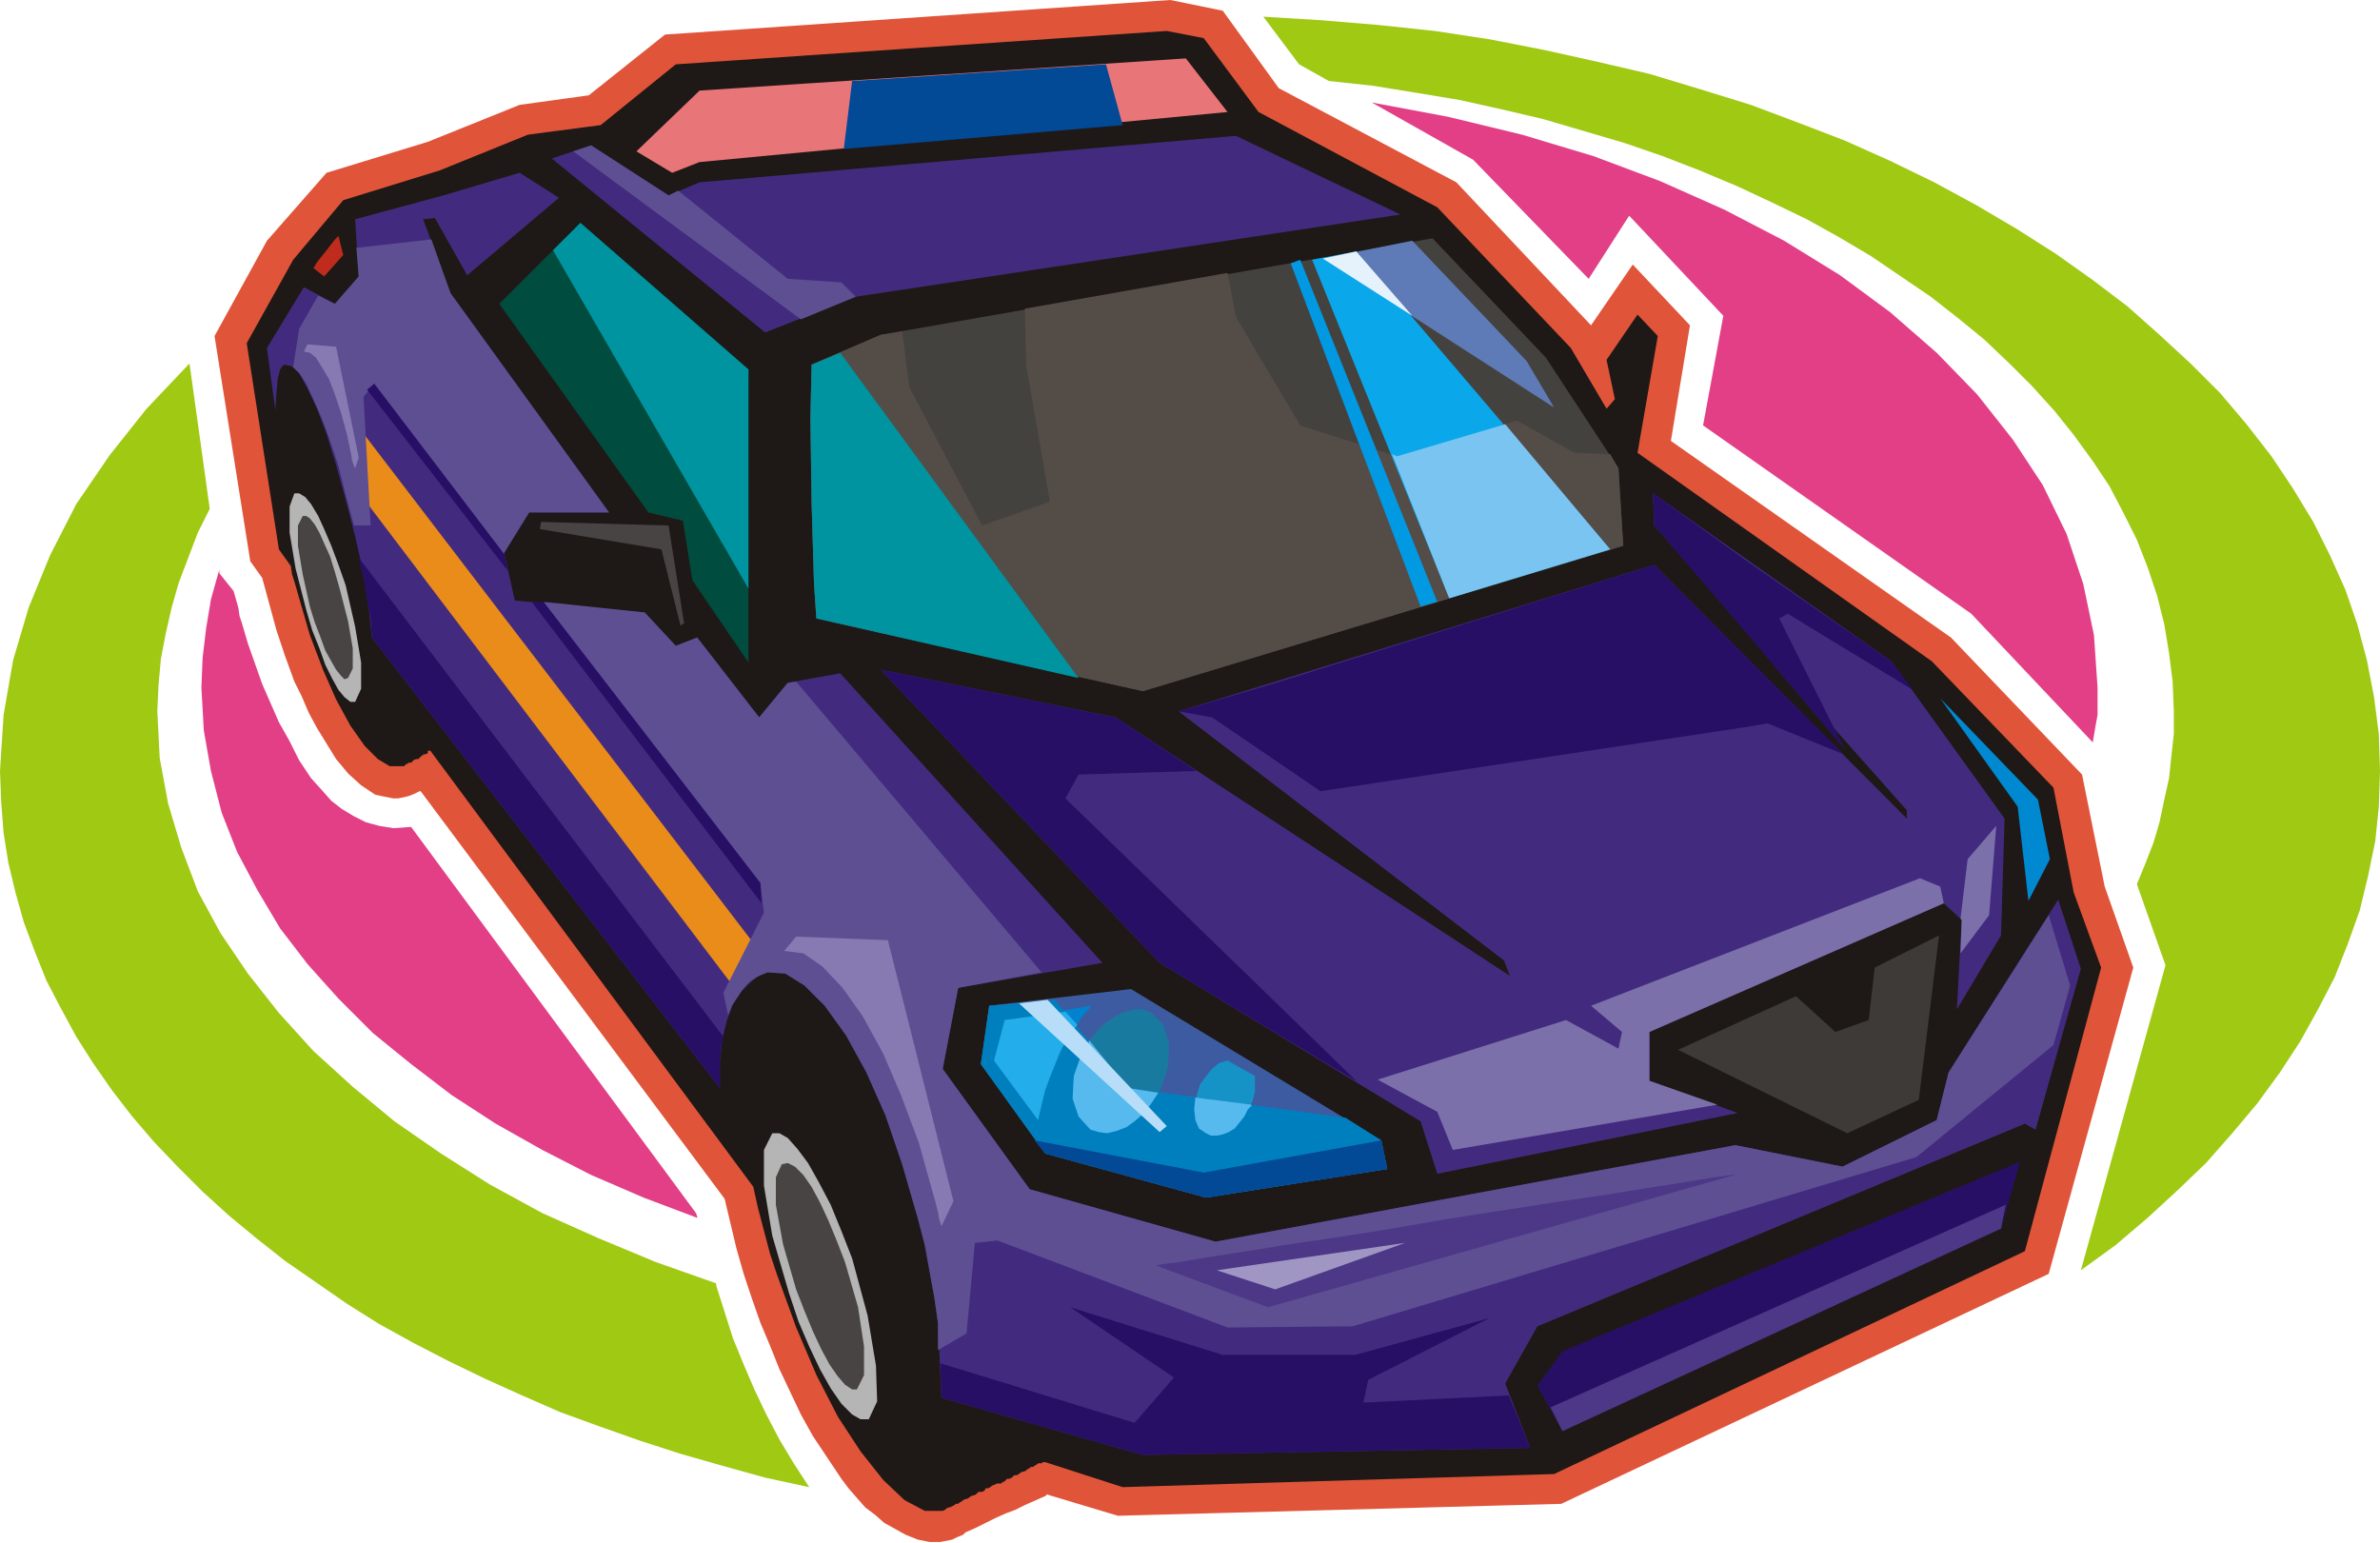
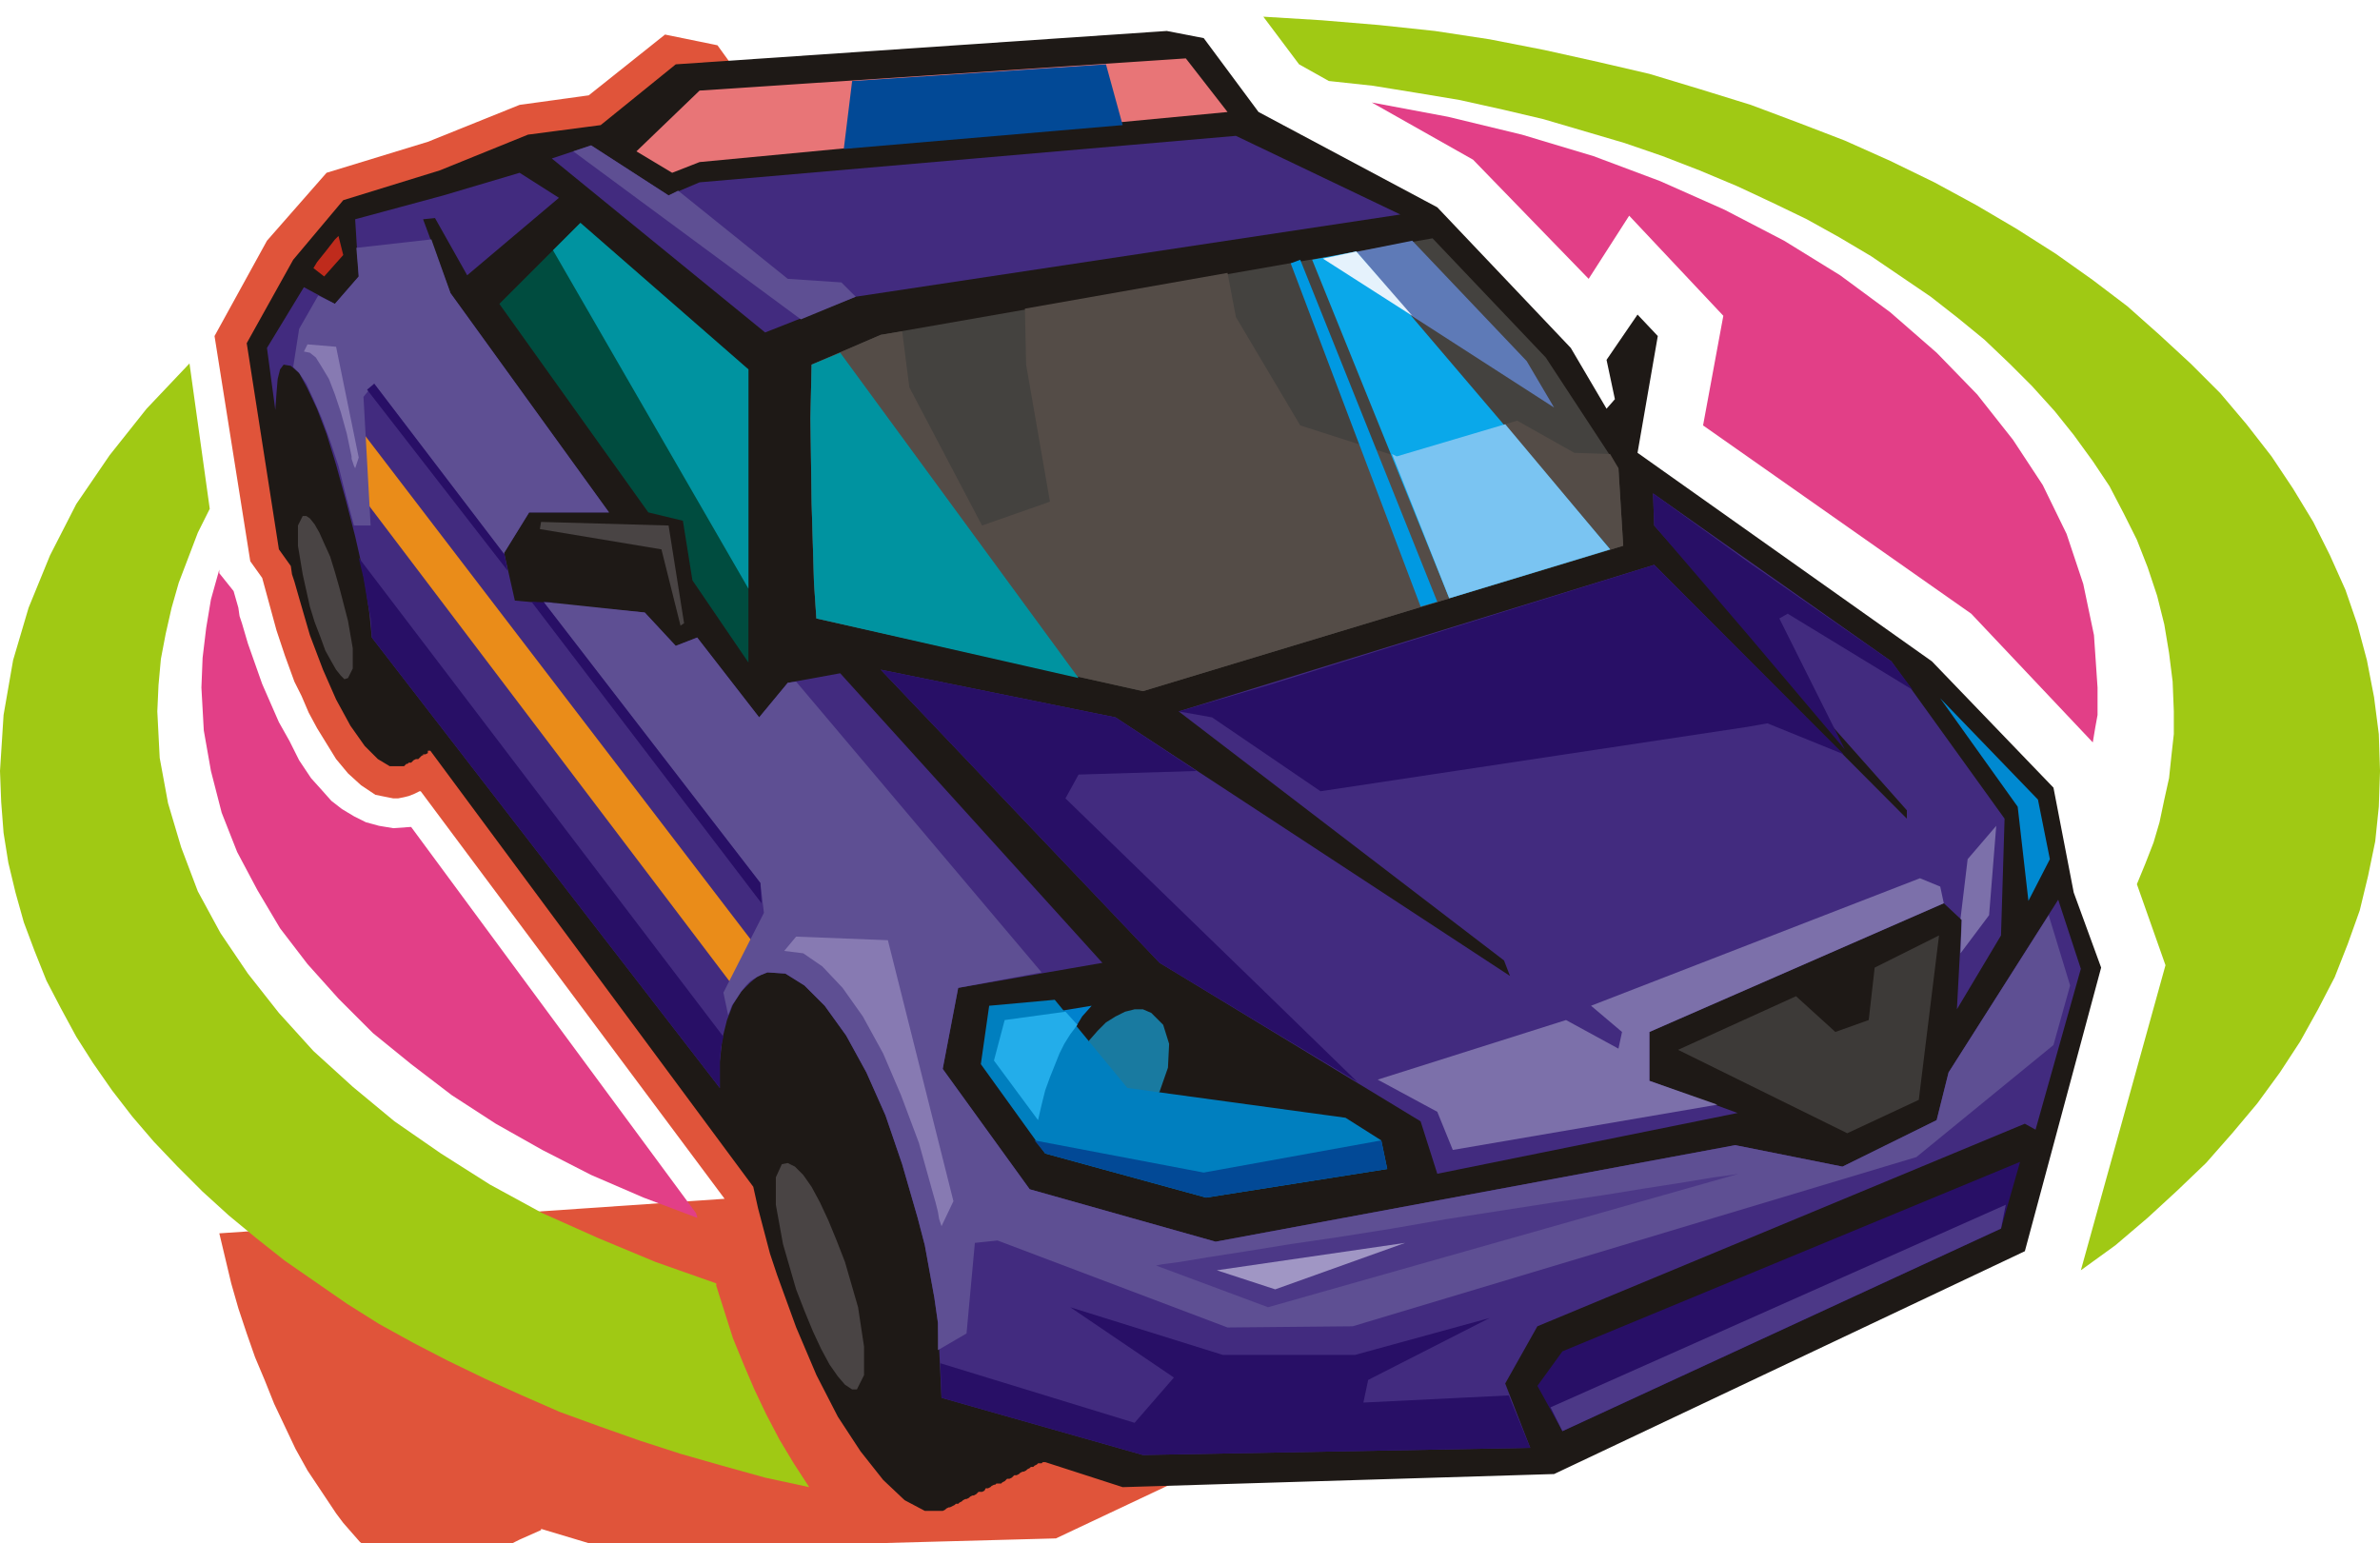
<svg xmlns="http://www.w3.org/2000/svg" fill-rule="evenodd" height="124.32" preserveAspectRatio="none" stroke-linecap="round" viewBox="0 0 1997 1295" width="1.997in">
  <style>.pen1{stroke:none}.brush6{fill:#422b7f}.brush11{fill:#494444}.brush14{fill:#5e4f93}.brush15{fill:#280f66}.brush19{fill:#4c3887}.brush27{fill:#024996}</style>
-   <path class="pen1" style="fill:#e0543a" d="M608 1006 353 664h-1l-4 2-5 2-4 1-5 1h-4l-5-1-5-1-5-1-12-8-11-10-10-12-8-13-8-13-7-13-6-14-6-12-8-22-7-21-6-22-6-22-10-14-30-189 44-80 50-57 85-26 77-31 58-8 64-51L982 0l44 9 47 65 149 79 113 120 35-51 48 51-16 97 235 165 110 115 19 94 24 68-71 257-409 193-372 10-60-18v1l-9 4-9 4-8 4-8 3-9 4-8 4-8 4-9 4-2 2-5 2-4 2-5 1-5 1h-9l-5-1-5-1-10-4-9-5-9-5-8-7-8-6-7-8-7-8-6-8-12-18-12-18-10-18-9-19-9-19-8-20-8-19-7-20-7-21-6-21-5-21-5-21z" />
+   <path class="pen1" style="fill:#e0543a" d="M608 1006 353 664h-1l-4 2-5 2-4 1-5 1h-4l-5-1-5-1-5-1-12-8-11-10-10-12-8-13-8-13-7-13-6-14-6-12-8-22-7-21-6-22-6-22-10-14-30-189 44-80 50-57 85-26 77-31 58-8 64-51l44 9 47 65 149 79 113 120 35-51 48 51-16 97 235 165 110 115 19 94 24 68-71 257-409 193-372 10-60-18v1l-9 4-9 4-8 4-8 3-9 4-8 4-8 4-9 4-2 2-5 2-4 2-5 1-5 1h-9l-5-1-5-1-10-4-9-5-9-5-8-7-8-6-7-8-7-8-6-8-12-18-12-18-10-18-9-19-9-19-8-20-8-19-7-20-7-21-6-21-5-21-5-21z" />
  <path class="pen1" style="fill:#1e1916" d="M361 630h-2v2l-2 1h-2v1h-1l-1 1-1 1-1 1h-2l-2 1-1 1-1 1h-2l-1 1h-1l-1 1-1 1h-12l-10-6-11-11-12-17-12-22-11-25-11-29-9-31-2-7-2-7-2-6-1-7-10-14-27-173 39-70 42-50 81-25 74-30 61-8 63-51 412-28 31 6 46 62 150 80 112 118 30 51 7-8-7-33 26-38 17 18-17 98 247 175 102 106 17 88 23 63-64 238-395 187-362 11-65-21h-2l-1 1h-3l-1 1-2 1-1 1h-2l-1 1-2 1-1 1-2 1h-1l-2 1-1 1-2 1h-2l-1 1-1 1-2 1h-2l-1 1-1 1-2 1-1 1h-4l-1 1h-1l-2 1-1 1-2 1h-2l-1 2-2 1h-3l-1 1-1 1-2 1h-1l-2 1-1 1-2 1h-1l-2 1-1 1-2 1-1 1h-2l-1 1-2 1-2 1h-1l-2 1-1 1-2 1h-15l-17-9-18-17-19-24-19-29-18-35-17-40-16-44-6-18-5-19-5-19-4-18-271-366z" />
-   <path class="pen1" style="fill:#3d5ba0" d="m1012 1005-135-37-54-75 7-49 119-14 210 127 5 24-152 24z" />
  <path class="pen1" style="fill:#0089d1" d="m1628 586 65 91 9 79 18-35-10-50-82-85z" />
  <path class="pen1 brush6" d="m1387 414 1 27 212 239v7l-212-213-399 123 273 209 5 13-331-217-197-40 234 246 219 133 14 44 252-51-74-27v-41l247-108 15 14-4 75 37-62 3-98-95-132-200-141z" />
  <path class="pen1" style="fill:#44423f" d="m685 519 274 61 403-122-4-65-61-93-95-100-463 81-58 25-1 45 1 71 2 67 2 30z" />
  <path class="pen1" style="fill:#004c3f" d="M628 556V310L487 187l-68 68 125 175 29 7 8 50 47 69z" />
  <path class="pen1" style="fill:#e87577" d="m587 76-53 51 30 18 23-9 443-42-35-45-408 27z" />
-   <path class="pen1" d="M648 951h6l7 4 8 9 9 12 9 16 10 19 9 22 9 23 13 48 7 42 1 30-7 15h-7l-7-4-9-9-9-13-9-16-9-19-9-21-8-24-14-48-7-42v-30l7-14zM247 414h4l5 3 5 6 6 10 5 11 6 14 6 16 6 17 8 35 5 30v22l-5 11h-4l-5-4-5-6-5-9-6-12-5-14-6-15-5-17-9-35-5-30v-22l4-11z" style="fill:#b5b5b5" />
  <path class="pen1 brush11" d="m656 977 5-1 6 3 7 7 7 10 7 13 7 15 7 17 7 18 11 38 5 33v24l-6 12h-4l-6-4-6-7-7-10-7-13-7-15-7-17-7-18-11-38-6-33v-23l5-11zM254 433h3l3 2 4 5 4 7 4 9 5 11 4 13 4 14 7 27 4 23v17l-4 8-3 1-3-3-4-5-4-7-5-9-4-11-5-13-4-13-6-27-4-24v-17l4-8z" />
  <path class="pen1" style="fill:#3d3a38" d="m1408 881 99-45 33 30 28-10 5-44 54-27-17 138-60 28-142-70z" />
  <path class="pen1 brush6" d="m463 133 179 146 76-30 457-69-138-66-450 39-26 11-65-42-33 11z" />
  <path class="pen1 brush6" d="m1727 755-92 145-10 40-79 39-90-18-436 81-156-44-73-101 13-68 121-21-220-243-44 8-24 29-52-67-18 7-26-28-109-10-9-40 21-34h67L378 246l-23-62 10-1 27 48 77-65-33-21-64 19-74 20 3 48-20 23-26-14-31 51 7 52 1-14 1-12 2-8 3-4 6 1 7 6 7 13 8 17 8 21 8 26 8 29 8 31 5 22 4 22 3 21 2 20 292 378v-22l2-19 4-16 5-13 7-11 7-7 7-6 8-3 15 1 16 10 17 17 18 25 17 31 16 36 14 41 13 45 6 23 4 22 4 22 3 21 3 63 169 48 325-6-21-54 27-48 409-170 9 5 38-135-19-58z" />
  <path class="pen1" style="fill:#ea8c19" d="m299 356 339 443-24 27-313-413-2-57z" />
  <path class="pen1 brush14" d="m267 248-16 28-5 32 5 5 6 9 6 13 7 16 7 19 7 21 6 24 7 26h14l-6-108 9-11 109 143v-1l21-34h67L378 246l-16-45h-1l-62 7 2 24-20 23-14-7zm189 257 182 236 3 25-34 67 4 19 3-8 4-6 4-6 4-5 4-4 5-3 4-2 5-2 15 1 16 10 17 17 18 25 17 31 16 36 14 41 13 45 6 23 4 22 4 22 3 21v23l24-14 7-76 19-2 193 73 105-1 473-142 115-94 14-50-18-59-84 132-10 40-79 39-90-18-436 81-156-44-73-101 13-68 70-13-206-244-7 1-24 29-52-67-18 7-26-28-85-9z" />
  <path class="pen1 brush15" d="M1466 610v-58l81 81-64-26-17 3zm0-78 82 97-55-110 7-4 105 64-18-24-121-84v61zm-327 376-75-73v28l75 45zm327-437v61l-78-91-1-27 79 57zm0 81-78-78-324 101v59l44 30 358-54v-58zm-402 283L894 670l11-20 99-3-68-45-197-40 234 246 91 55v-28zm0-260v59l-47-32-28-5 75-22z" />
  <path class="pen1" d="m1156 906 158-50 44 24 3-14-26-22 276-107 17 7 3 14-247 108v41l57 20-222 38-13-32-50-27zm495-185 24-28-6 75-24 32 1-28-1-1 6-50z" style="fill:#7c70aa" />
  <path class="pen1 brush15" d="m301 468 306 402-2 9-1 11v23L312 535l-1-16-3-16-3-18-4-17zm488 676 163 50 33-38-87-59 128 40h111l113-31-102 52-4 19 122-6 18 44-325 6-169-48-1-29z" />
  <path class="pen1 brush14" d="m481 127 191 141 46-19-12-12-45-3-92-74-8 4-65-42-15 5z" />
  <path class="pen1" d="m658 798 10-12 77 3 55 219-10 21-2-6-1-6-2-8-2-7-12-43-15-40-15-35-17-31-17-24-17-18-16-11-16-2zM255 295l3-6 24 2 19 93-3 9-1-2-1-3-1-3v-2l-4-19-5-18-5-15-5-13-6-10-5-8-5-4-5-1z" style="fill:#877ab2" />
  <path class="pen1" style="fill:#5e7ab7" d="m1304 342-194-125 75-15 96 101 23 39z" />
  <path class="pen1 brush19" d="m970 1062 94 35 395-112-6 1-15 2-24 4-32 5-37 6-41 6-45 7-45 7-46 8-44 7-41 6-37 6-32 5-24 4-15 2-5 1z" />
  <path class="pen1" style="fill:#a096c4" d="m1021 1066 49 16 109-39-158 23z" />
  <path class="pen1 brush15" d="m308 327 118 152-3-15v1L314 322l-6 5zm138 178 193 253-1-17-182-236 14 1-24-1z" />
  <path class="pen1" style="fill:#544c47" d="m1030 229 7 37 54 91 81 26 101-30 48 27 30 1 7 12 4 65-403 122-274-61-2-30-2-67-1-71 1-45 58-25 18-3 6 47 61 116 57-20-20-115-1-47 170-30z" />
  <path class="pen1" style="fill:#0aa8ea" d="m1101 218 115 284 135-41-213-250-37 7z" />
  <path class="pen1" style="fill:#7ac4f2" d="m1168 381 48 121 135-41-88-105-91 27-4-2z" />
  <path class="pen1" style="fill:#e5f2fc" d="m1185 265-47-54-28 6 75 48z" />
  <path class="pen1" style="fill:#0099e2" d="m1083 221 109 288 14-4-115-287-8 3z" />
  <path class="pen1" d="m705 296 200 273-220-50-2-30-2-67-1-71 1-45 24-10zm-77 198L464 210l23-23 141 123v184z" style="fill:#0093a0" />
  <path class="pen1 brush27" d="m715 68-7 57 234-20-14-51-213 14z" />
  <path class="pen1" style="fill:#197aa0" d="m966 850 10 10 5 16-1 20-7 20-6 9-7 8-7 6-8 6-8 3-8 2h-7l-7-2-10-11-5-15 1-19 7-20 6-10 7-8 7-7 8-5 8-4 8-2h7l7 3z" />
-   <path class="pen1" style="fill:#1693c6" d="M1053 903v13l-2 8-4 7-3 6-4 5-4 5-5 3-5 2-5 1h-5l-4-2-7-7-3-9 1-12 4-13 5-7 5-6 6-5 7-2 23 13z" />
  <path class="pen1" style="fill:#0082ce" d="m916 844-73 12-9 34 37 50 4-17 4-14 5-13 5-12 6-11 7-10 6-10 8-9z" />
  <path class="pen1" style="fill:#007fbf" d="m885 839 61 74 183 25 30 19 5 24-152 24-135-37-54-75 7-49 55-5z" />
-   <path class="pen1" d="m914 873 32 40 26 4-6 9-6 8-8 7-7 5-8 3-8 2-7-1-7-2-10-11-5-15 1-19 7-20 2-2 1-3 2-2 1-3zm89 48 47 6v1l-1 1-1 1-1 1-3 6-4 5-4 5-5 3-5 2-5 1h-5l-4-2-6-4-3-7-1-9 1-10z" style="fill:#56baef" />
  <path class="pen1" style="fill:#23adea" d="m894 849 10 11-6 8-5 8-4 8-4 10-4 10-4 11-3 12-3 13-37-50 9-34 51-7z" />
  <path class="pen1 brush27" d="m1010 984-142-27 9 11 135 37 152-24-5-24-149 27z" />
-   <path class="pen1" style="fill:#b7ddf9" d="m879 839 100 106-6 5-118-108 24-3z" />
  <path class="pen1 brush11" d="m454 438 107 3 13 82-3 2-16-64-102-17 1-6z" />
  <path class="pen1" style="fill:#bf2b1c" d="m284 198 4 16-16 18-9-7 3-5 8-10 7-9 3-3z" />
  <path class="pen1 brush15" d="m1695 975-16 56-368 170-21-38 21-29 384-159z" />
  <path class="pen1 brush19" d="m1301 1181 382-170-4 20-368 170-10-20z" />
  <path class="pen1" d="m1151 86 64 12 62 15 60 18 56 21 54 24 50 26 47 29 42 31 39 34 34 35 30 38 25 38 20 41 14 42 9 43 3 44v23l-2 11-2 12-102-108-225-158 17-92-79-84-34 53-97-100-85-48zm-566 936-45-17-44-19-41-21-39-22-37-24-34-26-32-26-29-29-26-29-23-30-19-32-17-32-13-33-9-35-6-34-2-36 1-25 3-25 4-24 7-25v3l12 15 2 7 2 7 1 7 2 6 5 17 6 17 6 17 7 16 7 16 9 16 8 16 10 15 9 10 8 9 9 7 10 6 10 5 11 3 12 2 14-1h1l239 324 1 3v1z" style="fill:#e23f87" />
  <path class="pen1" d="m1060 14 49 3 48 4 47 5 46 7 46 9 45 10 43 10 43 13 42 13 40 15 39 15 38 17 37 18 35 19 34 20 33 21 31 22 29 22 27 24 26 24 25 25 22 26 21 27 18 27 17 28 14 28 13 29 10 29 8 30 6 31 4 31 1 31-1 30-3 29-6 29-7 29-10 28-11 28-14 27-15 27-17 26-19 26-21 25-22 25-24 23-25 23-27 23-29 21 71-256-24-68 7-17 7-18 5-17 4-19 4-18 2-19 2-18v-19l-1-25-3-24-4-24-6-24-8-24-9-23-11-22-12-23-14-21-16-22-16-20-19-21-19-19-21-20-22-18-23-18-25-17-25-17-27-16-27-15-29-14-30-14-31-13-31-12-32-11-34-10-34-10-34-8-36-8-36-6-37-6-37-4-25-14-30-40zM679 1248l-37-8-36-10-35-10-34-11-34-12-33-12-32-14-31-14-31-15-29-15-29-16-27-17-26-18-26-18-24-19-23-19-22-20-21-21-20-21-18-21-17-22-16-23-14-22-13-24-12-23-10-25-9-24-7-25-6-25-4-25-2-26-1-26 3-47 8-46 13-44 18-44 22-43 28-41 31-39 36-38 17 122-10 20-8 21-8 21-6 21-5 22-4 21-2 22-1 22 2 39 7 38 11 37 14 37 19 35 23 34 26 33 29 32 33 30 35 29 39 27 41 26 44 24 47 21 48 20 51 18v2l7 22 7 22 9 22 9 21 10 21 11 21 12 20 13 20z" style="fill:#a0c914" />
</svg>